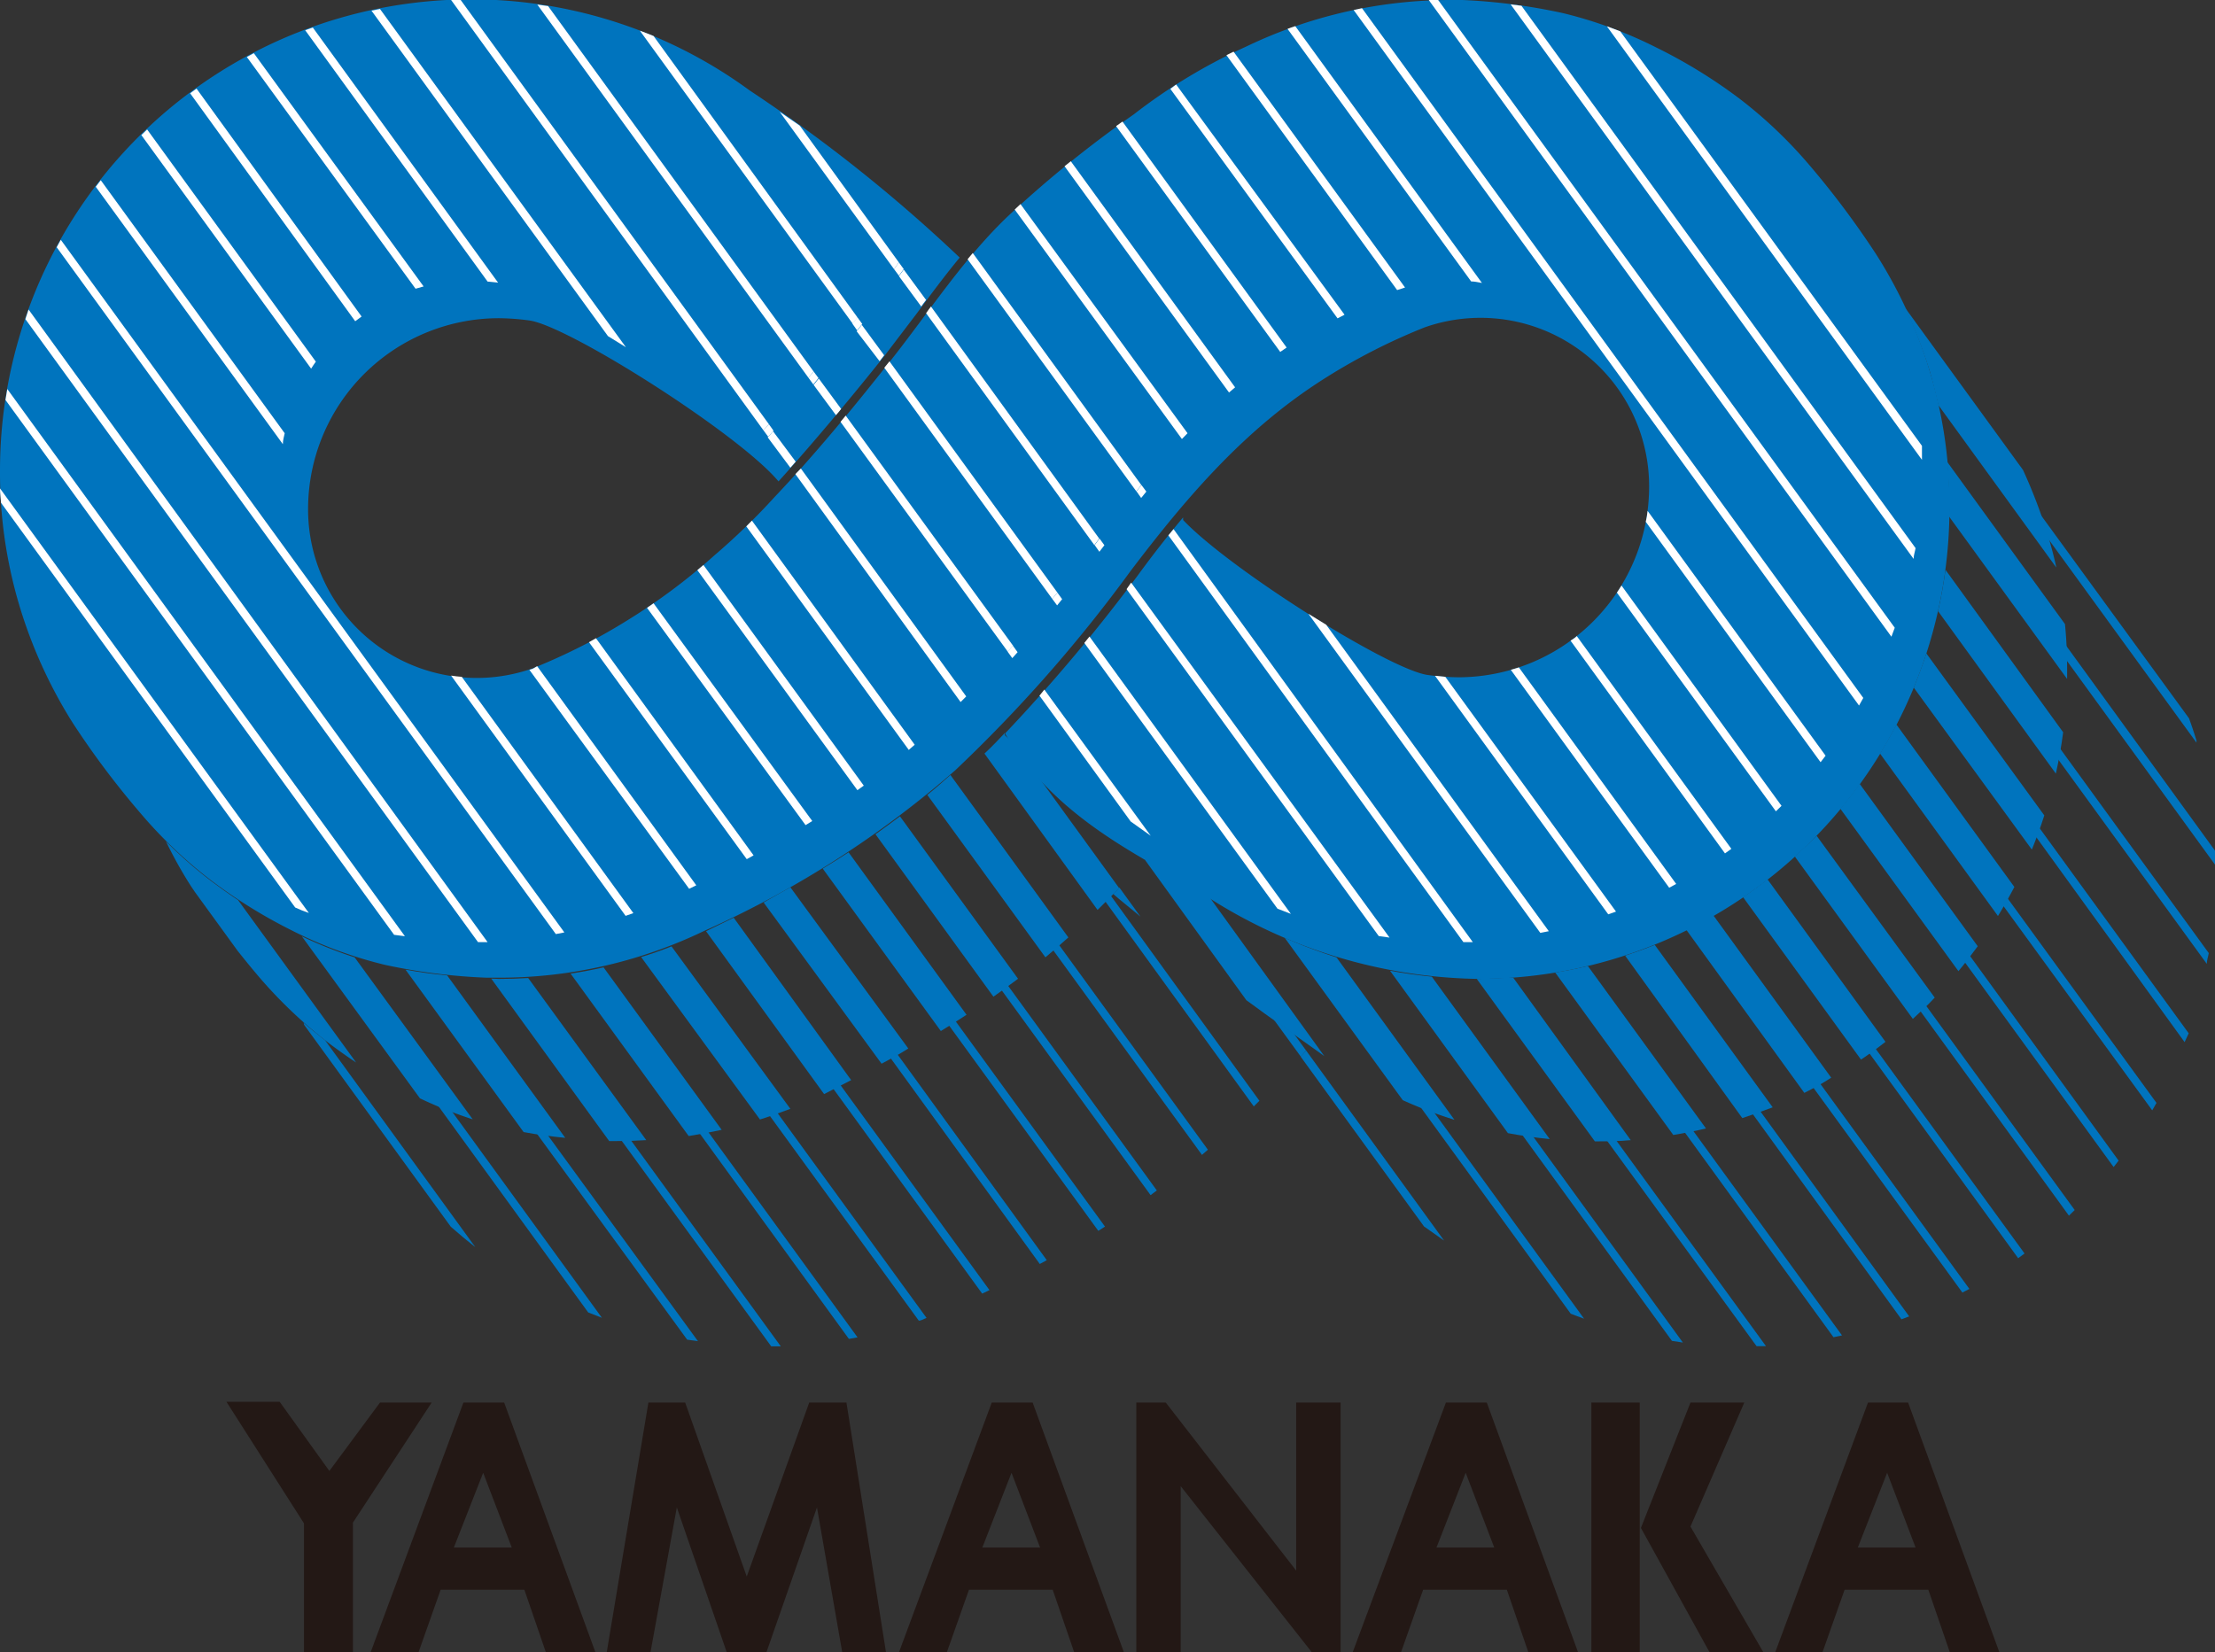
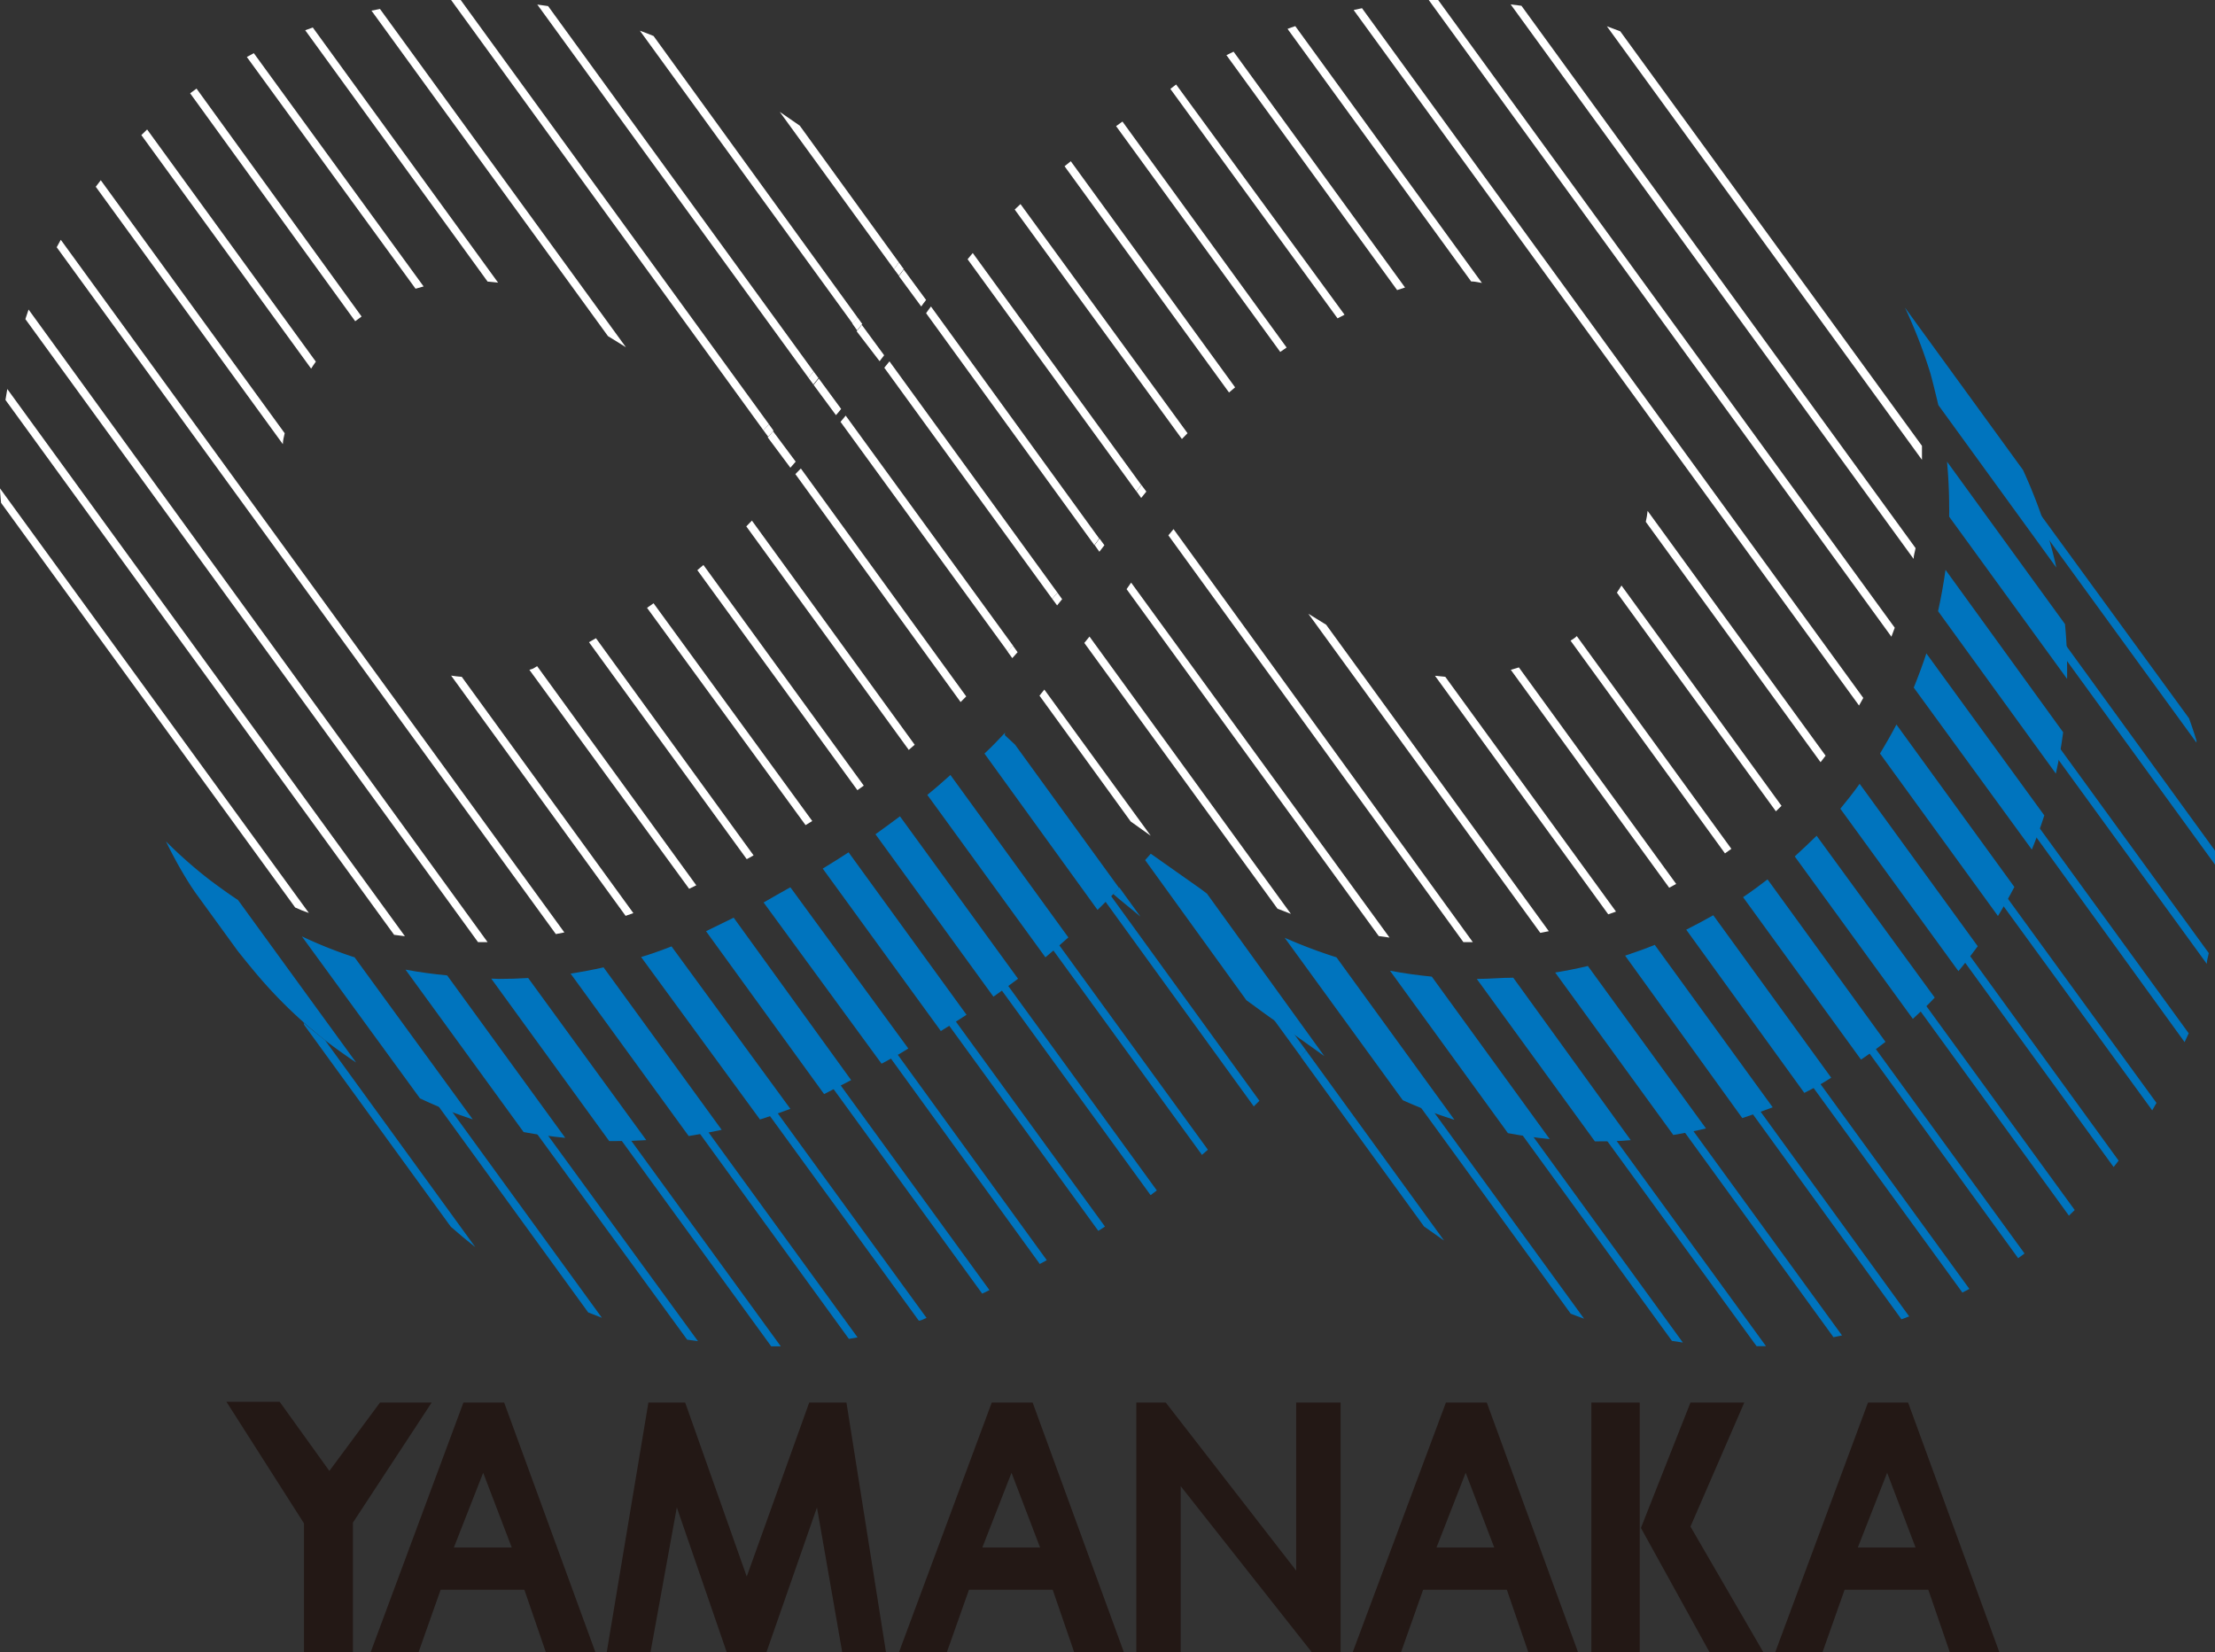
<svg xmlns="http://www.w3.org/2000/svg" viewBox="0 0 145.73 108.72">
  <rect x="0" y="0" width="145.73" height="108.72" fill="#333333" stroke="none" />
  <g id="a656fc82-fc31-49cb-8b02-383c7513375f" data-name="レイヤー 2">
    <g id="f65242c0-192b-4c4c-aec7-19f8ddc1d728" data-name="レイヤー 1">
      <g>
        <g>
          <path d="M42.66,92.3h2.42l4.05,11.45L53.24,92.3h2.45l2.6,16.42H55.41L53.75,99.2l-3.32,9.52H47.81L44.53,99.2l-1.73,9.52H39.92Z" fill="#231815" />
          <path d="M20,108.72v-8.47l-5.1-8H18.4l3.27,4.55L25,92.3H28.4l-5.18,7.9v8.52Z" fill="#231815" />
          <path d="M74.76,92.3H76.7l8.58,11.06V92.3H88.2v16.42H86.3L77.68,97.8v10.92H74.76Z" fill="#231815" />
          <path d="M107.88,108.72H104.7V92.3h3.18Zm.08-8.17,3.26-8.25h3.54l-3.54,8.16,4.79,8.26h-3.54Z" fill="#231815" />
          <path d="M124.16,96.92l1.87,4.92h-3.8Zm-4.25,11.8,1.45-4.1h5.51l1.41,4.1h3.26l-6-16.42h-2.64l-6.1,16.42Z" fill="#231815" />
          <path d="M96.43,96.92l1.88,4.92h-3.8Zm-4.25,11.8,1.45-4.1h5.51l1.41,4.1h3.27l-6-16.42H95.13L89,108.72Z" fill="#231815" />
          <path d="M66.55,96.92l1.88,4.92h-3.8Zm-4.25,11.8,1.45-4.1h5.51l1.41,4.1h3.27l-6-16.42H65.25l-6.1,16.42Z" fill="#231815" />
          <path d="M31.79,96.92l1.88,4.92H29.86Zm-4.25,11.8,1.45-4.1H34.5l1.41,4.1h3.26l-6-16.42H30.49l-6.1,16.42Z" fill="#231815" />
        </g>
        <g>
          <g>
-             <path d="M51.22,31.68c2.52-2.79,5.17-6,7-8.3l2.14-2.81c.91-1.23,1.79-2.42,2.78-3.62h0a101.51,101.51,0,0,0-13.82-11A31,31,0,0,0,0,31a30.5,30.5,0,0,0,1.26,8.8,31.39,31.39,0,0,0,3.53,7.78,55.91,55.91,0,0,0,4.39,5.86,30.13,30.13,0,0,0,4.65,4.45,33.64,33.64,0,0,0,5.35,3.33,27.91,27.91,0,0,0,6.17,2.28,38.39,38.39,0,0,0,6.67.84c.27,0,.54,0,.81,0a31,31,0,0,0,13.46-3.06A66.43,66.43,0,0,0,62.85,50.69,95.78,95.78,0,0,0,74.38,37.58C78.13,32.64,82,28.12,87.3,24.81a39.83,39.83,0,0,1,6.44-3.27l0,0A11.09,11.09,0,0,1,108.5,32,12.56,12.56,0,0,1,95.94,44.57a15.71,15.71,0,0,1-2-.15c-2.52-.34-13-6.93-16.1-10.2l0-.17q-1.52,1.81-3,3.84a113.45,113.45,0,0,1-8.68,10.34v.1c3.48,5.7,9,8,12.8,10.38a33.83,33.83,0,0,0,18.3,5.71,31,31,0,0,0,31-31A30,30,0,0,0,127,24.55a31,31,0,0,0-3.56-7.81,57.31,57.31,0,0,0-4.4-5.88,29.85,29.85,0,0,0-4.65-4.41A34.17,34.17,0,0,0,109,3.14,28.64,28.64,0,0,0,102.86.87,38.78,38.78,0,0,0,96.23,0c-.27,0-.54,0-.81,0A31,31,0,0,0,82,3.06a36.79,36.79,0,0,0-7.41,4.47,75.64,75.64,0,0,0-8.15,6.58c-3,2.82-5.28,6.38-7.82,9.59s-4.95,6.15-7.65,9A44.07,44.07,0,0,1,47,36.55l0,0a39.53,39.53,0,0,1-5.56,4.17A39.83,39.83,0,0,1,35,44l0,0A11.09,11.09,0,0,1,20.27,33.5,12.56,12.56,0,0,1,32.83,20.94a15.71,15.71,0,0,1,2,.15C37.4,21.44,48.61,28.55,51.22,31.68Z" fill="#0074be" />
            <path d="M33.28,41.49Z" fill="#e83820" />
            <polygon points="91.92 19.09 91.91 19.1 91.91 19.09 91.92 19.09 91.92 19.09" fill="#e83820" />
            <polygon points="91.92 19.09 91.91 19.09 91.92 19.09 91.92 19.09" fill="#e83820" />
            <path d="M105.72,1.73l20.73,28.53c0-.31,0-.62,0-.92L106.6,2.06Z" fill="#fff" />
            <path d="M100.1.38,99.39.29,125.9,36.78c0-.23.09-.47.13-.71Z" fill="#fff" />
            <path d="M94,0l30.44,41.9c.08-.2.15-.39.22-.59L94.62,0Z" fill="#fff" />
            <path d="M89.06.66l33.25,45.77.28-.5L89.61.54Z" fill="#fff" />
            <path d="M85.22,1.72c-.17.05-.34.12-.51.18L96.79,18.52c.24,0,.47.06.71.1Z" fill="#fff" />
            <path d="M108.28,34.34l11.5,15.82.33-.43L108.4,33.62Q108.36,34,108.28,34.34Z" fill="#fff" />
            <path d="M106.38,39l10.46,14.39.37-.36L106.68,38.53C106.59,38.68,106.49,38.84,106.38,39Z" fill="#fff" />
            <path d="M91.92,19.09h0l.52-.17L81.16,3.4l-.47.23L91.92,19.09h0Z" fill="#fff" />
            <path d="M92,19.08h0Z" fill="#fff" />
            <path d="M103.33,42.16l10.16,14,.42-.3-10.17-14C103.61,42,103.47,42.06,103.33,42.16Z" fill="#fff" />
            <path d="M77.38,5.56,77,5.85l11,15.1.46-.24Z" fill="#fff" />
            <path d="M99.4,44.08l10.42,14.34.46-.25L99.93,43.92Z" fill="#fff" />
            <path d="M73.85,8l-.42.3,10.8,14.86.42-.29Z" fill="#fff" />
            <path d="M94.41,44.47l11.4,15.7.51-.18L95.09,44.54Z" fill="#fff" />
            <path d="M70.45,10.61l-.41.33L80.86,25.83l.4-.34Z" fill="#fff" />
            <path d="M67.14,13.43l-.38.36,11,15.1.37-.38Z" fill="#fff" />
            <path d="M86.08,40.39l15.26,21,.56-.11L87.25,41.11Z" fill="#fff" />
            <path d="M75.42,32.35l-.32-.43-.33.41.31.44Z" fill="#fff" />
            <path d="M64,16.65l-.34.41,11.1,15.27.33-.41Z" fill="#fff" />
            <path d="M76.87,35.23,96.28,62l.62,0L77.21,34.82Z" fill="#fff" />
            <path d="M59.14,18.14l.32-.43-.32-.44c-.11.15-.22.29-.32.44Z" fill="#fff" />
            <path d="M51.3,7.36l7.52,10.35c.1-.15.21-.29.32-.44l-6.52-9Z" fill="#fff" />
            <path d="M60.61,20.17c.1-.15.21-.29.32-.43l-1.47-2-.32.43Z" fill="#fff" />
            <path d="M74.12,38.77,90.71,61.6l.71.1-17-23.36Z" fill="#fff" />
            <path d="M72.66,35.88l-.32-.44-.32.43.31.44Z" fill="#fff" />
            <path d="M61.25,20.17c-.11.15-.22.29-.32.44L72,35.87l.32-.43Z" fill="#fff" />
            <path d="M56.38,20.92l-.3.38.31.44.34-.42-.32-.44Z" fill="#fff" />
            <path d="M57.87,23.77l.3-.39,0,0-1.47-2-.34.42Z" fill="#fff" />
            <path d="M56.41,20.88,43,2.37c-.29-.12-.59-.24-.9-.35l14,19.28.3-.38Z" fill="#fff" />
            <path d="M69.88,39.43,69.57,39l-.34.41.32.43Z" fill="#fff" />
            <path d="M58.52,23.78l-.34.42L69.23,39.41l.34-.41Z" fill="#fff" />
            <path d="M71.34,42.31,84.05,59.8l.88.34L71.68,41.89Z" fill="#fff" />
            <path d="M66.64,42.49l-.35.39.31.43.35-.39Z" fill="#fff" />
            <path d="M55.64,27.35l-.34.41,11,15.12.35-.39Z" fill="#fff" />
            <path d="M53.19,24.86l.32.44.34-.42-.32-.43Z" fill="#fff" />
            <path d="M55,27.32c.12-.13.23-.27.34-.41l-1.47-2-.34.42Z" fill="#fff" />
            <path d="M36.06.4,35.35.3,53.19,24.86l.34-.41Z" fill="#fff" />
            <path d="M68.39,45.78l6,8.28,1.32.94-7-9.62Z" fill="#fff" />
            <path d="M52.33,31.2l10.87,15,.37-.37-10.88-15Z" fill="#fff" />
            <path d="M50.23,28.32l.31.42c.12-.13.24-.26.35-.4l-.3-.42Z" fill="#fff" />
            <path d="M52,30.78l.35-.4-1.49-2c-.11.14-.23.27-.35.4Z" fill="#fff" />
            <path d="M30.31,0l-.63,0L50.23,28.32l.36-.4Z" fill="#fff" />
            <path d="M49.1,34.64,59.79,49.35l.39-.34L49.47,34.26Z" fill="#fff" />
            <path d="M25,.59,24.44.7,40,22.12l1.18.73Z" fill="#fff" />
            <path d="M20.58,1.81l-.5.18,12,16.54.69.07Z" fill="#fff" />
            <path d="M45.88,37.52,56.41,52l.42-.3L46.28,37.18Z" fill="#fff" />
            <path d="M16.7,3.5l-.46.25L27.34,19l.53-.15Z" fill="#fff" />
            <path d="M42.57,40,53,54.3l.44-.27L43,39.7Z" fill="#fff" />
            <path d="M38.75,42.26,49.13,56.54l.45-.25L39.21,42Z" fill="#fff" />
            <path d="M12.93,5.83l-.42.31,10.86,15,.42-.31Z" fill="#fff" />
            <path d="M9.68,8.52l-.38.37L20.47,24.26c.1-.16.2-.31.31-.46Z" fill="#fff" />
            <path d="M35.07,44h0l0,0Z" fill="#fff" />
            <path d="M35.07,44h0l0,0,0,0-.24.08L45.34,58.49l.47-.23L35.34,43.84Z" fill="#fff" />
            <path d="M29.68,44.46,41.16,60.27l.51-.18L30.38,44.54C30.14,44.52,29.91,44.5,29.68,44.46Z" fill="#fff" />
            <path d="M6.63,11.86l-.33.43L18.61,29.23c0-.25.07-.48.12-.72Z" fill="#fff" />
            <path d="M3.73,16.27l32.84,45.2.56-.11L4,15.78Z" fill="#fff" />
            <path d="M1.67,21,31.45,62h.63L1.88,20.37Z" fill="#fff" />
            <path d="M.36,26.32l25.57,35.2.71.09L.48,25.6Q.41,26,.36,26.32Z" fill="#fff" />
            <path d="M.07,33.09,19.42,59.72q.43.2.9.36L0,32.14C0,32.46.05,32.77.07,33.09Z" fill="#fff" />
          </g>
          <g>
            <path d="M127.53,26.66l7.76,10.69c-.15-.71-.34-1.42-.55-2.11a35,35,0,0,0-1.64-4.31l-7.77-10.69A33.5,33.5,0,0,1,127,24.55C127.19,25.24,127.37,26,127.53,26.66Z" fill="#0074be" />
            <path d="M128.24,34,136,44.68v-.61a29.52,29.52,0,0,0-.14-3l-7.76-10.69c.09,1,.14,2,.14,3C128.25,33.59,128.24,33.79,128.24,34Z" fill="#0074be" />
            <path d="M135.26,50.91c.2-.89.36-1.8.48-2.72L128,37.5c-.13.92-.29,1.83-.49,2.72Z" fill="#0074be" />
            <path d="M133.68,55.91c.3-.74.58-1.49.82-2.25L126.74,43c-.25.76-.53,1.51-.83,2.25Z" fill="#0074be" />
            <path d="M131.45,60.28c.38-.62.74-1.26,1.08-1.91l-7.76-10.69c-.34.65-.7,1.28-1.08,1.91Z" fill="#0074be" />
            <path d="M128.85,63.91c.44-.53.86-1.08,1.27-1.64l-7.77-10.69c-.4.56-.83,1.11-1.27,1.64Z" fill="#0074be" />
            <path d="M118.08,56.36l7.77,10.69c.49-.45,1-.92,1.44-1.4L119.52,55C119.06,55.44,118.58,55.91,118.08,56.36Z" fill="#0074be" />
            <path d="M122.44,69.73c.55-.37,1.09-.76,1.61-1.17l-7.76-10.69c-.53.41-1.06.8-1.61,1.17Z" fill="#0074be" />
            <path d="M118.71,71.92c.6-.3,1.19-.62,1.77-1l-7.76-10.69c-.58.33-1.18.65-1.78.95Z" fill="#0074be" />
            <path d="M114.63,73.58c.66-.22,1.31-.45,2-.71l-7.76-10.69c-.64.26-1.29.49-1.95.71Z" fill="#0074be" />
            <path d="M110.09,74.69c.72-.12,1.44-.26,2.15-.43l-7.77-10.69c-.71.17-1.42.31-2.15.43Z" fill="#0074be" />
            <path d="M97.16,64.42l7.77,10.69h0c.8,0,1.58,0,2.36-.08L99.56,64.34c-.78,0-1.56.08-2.35.08Z" fill="#0074be" />
            <path d="M99.21,74.57c.91.17,1.82.3,2.75.39L94.2,64.27c-.93-.09-1.85-.22-2.75-.39Z" fill="#0074be" />
            <path d="M92.29,72.4a29,29,0,0,0,3.4,1.29L87.93,63a33.22,33.22,0,0,1-3.41-1.29Z" fill="#0074be" />
            <path d="M75.71,56.18c-.16.18-.2.24-.37.42L82,65.82c1.69,1.25,3.24,2.32,4.7,3.37l.43.31L79.41,58.81,79,58.5Z" fill="#0074be" />
            <path d="M73.42,58.65l-.18.18c.23.22,1.57,1.29,1.79,1.49l-1.38-1.91Z" fill="#0074be" />
            <path d="M66.12,48.23l.07-.08,0,0c-.46.49-.94,1-1.42,1.44l7.44,10.29c.48-.47,1-1,1.42-1.44L66.78,49l-.67-.62Z" fill="#0074be" />
            <path d="M68.78,63c.51-.42,1-.86,1.51-1.31L62.53,51c-.5.45-1,.89-1.52,1.31Z" fill="#0074be" />
            <path d="M65.36,65.59c.55-.39,1.09-.78,1.62-1.18L59.21,53.72c-.53.4-1.07.79-1.61,1.18Z" fill="#0074be" />
            <path d="M61.9,67.85c.57-.35,1.13-.7,1.69-1.07L55.83,56.09c-.56.37-1.13.72-1.7,1.07Z" fill="#0074be" />
            <path d="M58,70c.59-.31,1.18-.63,1.76-1L52,58.39c-.58.33-1.17.65-1.76,1Z" fill="#0074be" />
            <path d="M54.22,72,56,71.08,48.27,60.39l-1.82.89Z" fill="#0074be" />
            <path d="M50,73.67c.67-.21,1.32-.45,2-.7L44.18,62.28c-.64.25-1.3.49-2,.7Z" fill="#0074be" />
            <path d="M45.31,74.76c.73-.12,1.45-.25,2.17-.41L39.71,63.66c-.71.16-1.44.3-2.17.41Z" fill="#0074be" />
            <path d="M32.32,64.4l7.76,10.69.52,0q1,0,1.92-.06L34.75,64.36q-.95.06-1.92.06Z" fill="#0074be" />
            <path d="M34.45,74.5c.91.17,1.82.29,2.74.38L29.42,64.19c-.92-.09-1.83-.21-2.74-.38Z" fill="#0074be" />
            <path d="M27.63,72.28a28.16,28.16,0,0,0,3.47,1.38L23.33,63a28.8,28.8,0,0,1-3.47-1.38Z" fill="#0074be" />
            <path d="M10.92,55.37a28.21,28.21,0,0,0,1.64,2.94l.27.4,2.81,3.87c.43.54.86,1.07,1.3,1.59a30.65,30.65,0,0,0,4.66,4.45c.59.45,1.2.88,1.83,1.3L15.66,59.23c-.62-.41-1.23-.85-1.83-1.3A29.6,29.6,0,0,1,10.92,55.37Z" fill="#0074be" />
          </g>
          <g>
            <path d="M134.62,35.27l9.89,13.6s0-.09,0-.14c-.15-.49-.32-1-.49-1.46L134.1,33.66c.17.49.33,1,.48,1.46A.83.83,0,0,1,134.62,35.27Z" fill="#0074be" />
            <path d="M145.73,56.9c0-.3,0-.61,0-.92l-9.88-13.61,0,.93Z" fill="#0074be" />
            <path d="M135.3,49.82l9.89,13.61c0-.24.09-.47.13-.71l-9.89-13.61C135.39,49.35,135.35,49.58,135.3,49.82Z" fill="#0074be" />
            <path d="M143.73,68.58,144,68l-9.89-13.61c-.07.2-.14.39-.22.59Z" fill="#0074be" />
            <path d="M141.6,73.07l.28-.49L132,59l-.28.5Z" fill="#0074be" />
            <path d="M139.06,76.8l.33-.42-9.88-13.61-.33.43Z" fill="#0074be" />
            <path d="M136.12,80l.38-.37-9.89-13.6-.37.36Z" fill="#0074be" />
            <path d="M132.78,82.8l.42-.31-9.89-13.6-.41.3Z" fill="#0074be" />
            <path d="M129.11,85.06l.46-.24-9.89-13.61-.46.25Z" fill="#0074be" />
            <path d="M125.1,86.82l.51-.19L115.72,73l-.5.18Z" fill="#0074be" />
            <path d="M120.63,88l.56-.12-9.89-13.6-.55.11Z" fill="#0074be" />
            <path d="M115.57,88.59l.62,0L106.3,75l-.62,0Z" fill="#0074be" />
            <path d="M110,88.24l.72.11-9.89-13.61-.71-.1Z" fill="#0074be" />
            <path d="M103.34,86.45c.29.11.58.23.88.33L94.33,73.17c-.3-.1-.59-.21-.88-.33Z" fill="#0074be" />
            <path d="M85.58,69.53l.35-.4-.8-1.1-1.32-.93Z" fill="#0074be" />
            <path d="M85.57,69.53l8.12,11.18,1.32.93L85.93,69.13Z" fill="#0074be" />
            <path d="M82.49,72.81l.37-.37L73,58.83l-.36.38Z" fill="#0074be" />
            <path d="M79.08,76l.39-.34L69.58,62.05l-.39.34Z" fill="#0074be" />
            <path d="M75.7,78.65l.41-.31-9.88-13.6-.42.3Z" fill="#0074be" />
            <path d="M72.26,81l.44-.28-9.89-13.6-.44.27Z" fill="#0074be" />
            <path d="M68.41,83.18l.46-.25L59,69.32l-.45.25Z" fill="#0074be" />
            <path d="M64.62,85.13l.48-.23L55.21,71.29l-.47.24Z" fill="#0074be" />
            <path d="M60.45,86.91c.17,0,.34-.12.51-.18l-9.89-13.6-.51.18Z" fill="#0074be" />
            <path d="M55.85,88.11l.57-.1L46.53,74.4l-.56.1Z" fill="#0074be" />
            <path d="M50.74,88.6h.63L41.48,75h-.63Z" fill="#0074be" />
            <path d="M45.21,88.16l.71.1L36,74.65l-.71-.09Z" fill="#0074be" />
            <path d="M38.7,86.37l.9.35-9.88-13.6-.9-.36Z" fill="#0074be" />
            <path d="M20,67.43l9.66,13.3c.52.46,1.06.91,1.61,1.34L21.39,68.46c-.5-.39-1-.79-1.46-1.2C20,67.32,20,67.37,20,67.43Z" fill="#0074be" />
          </g>
        </g>
      </g>
    </g>
  </g>
</svg>